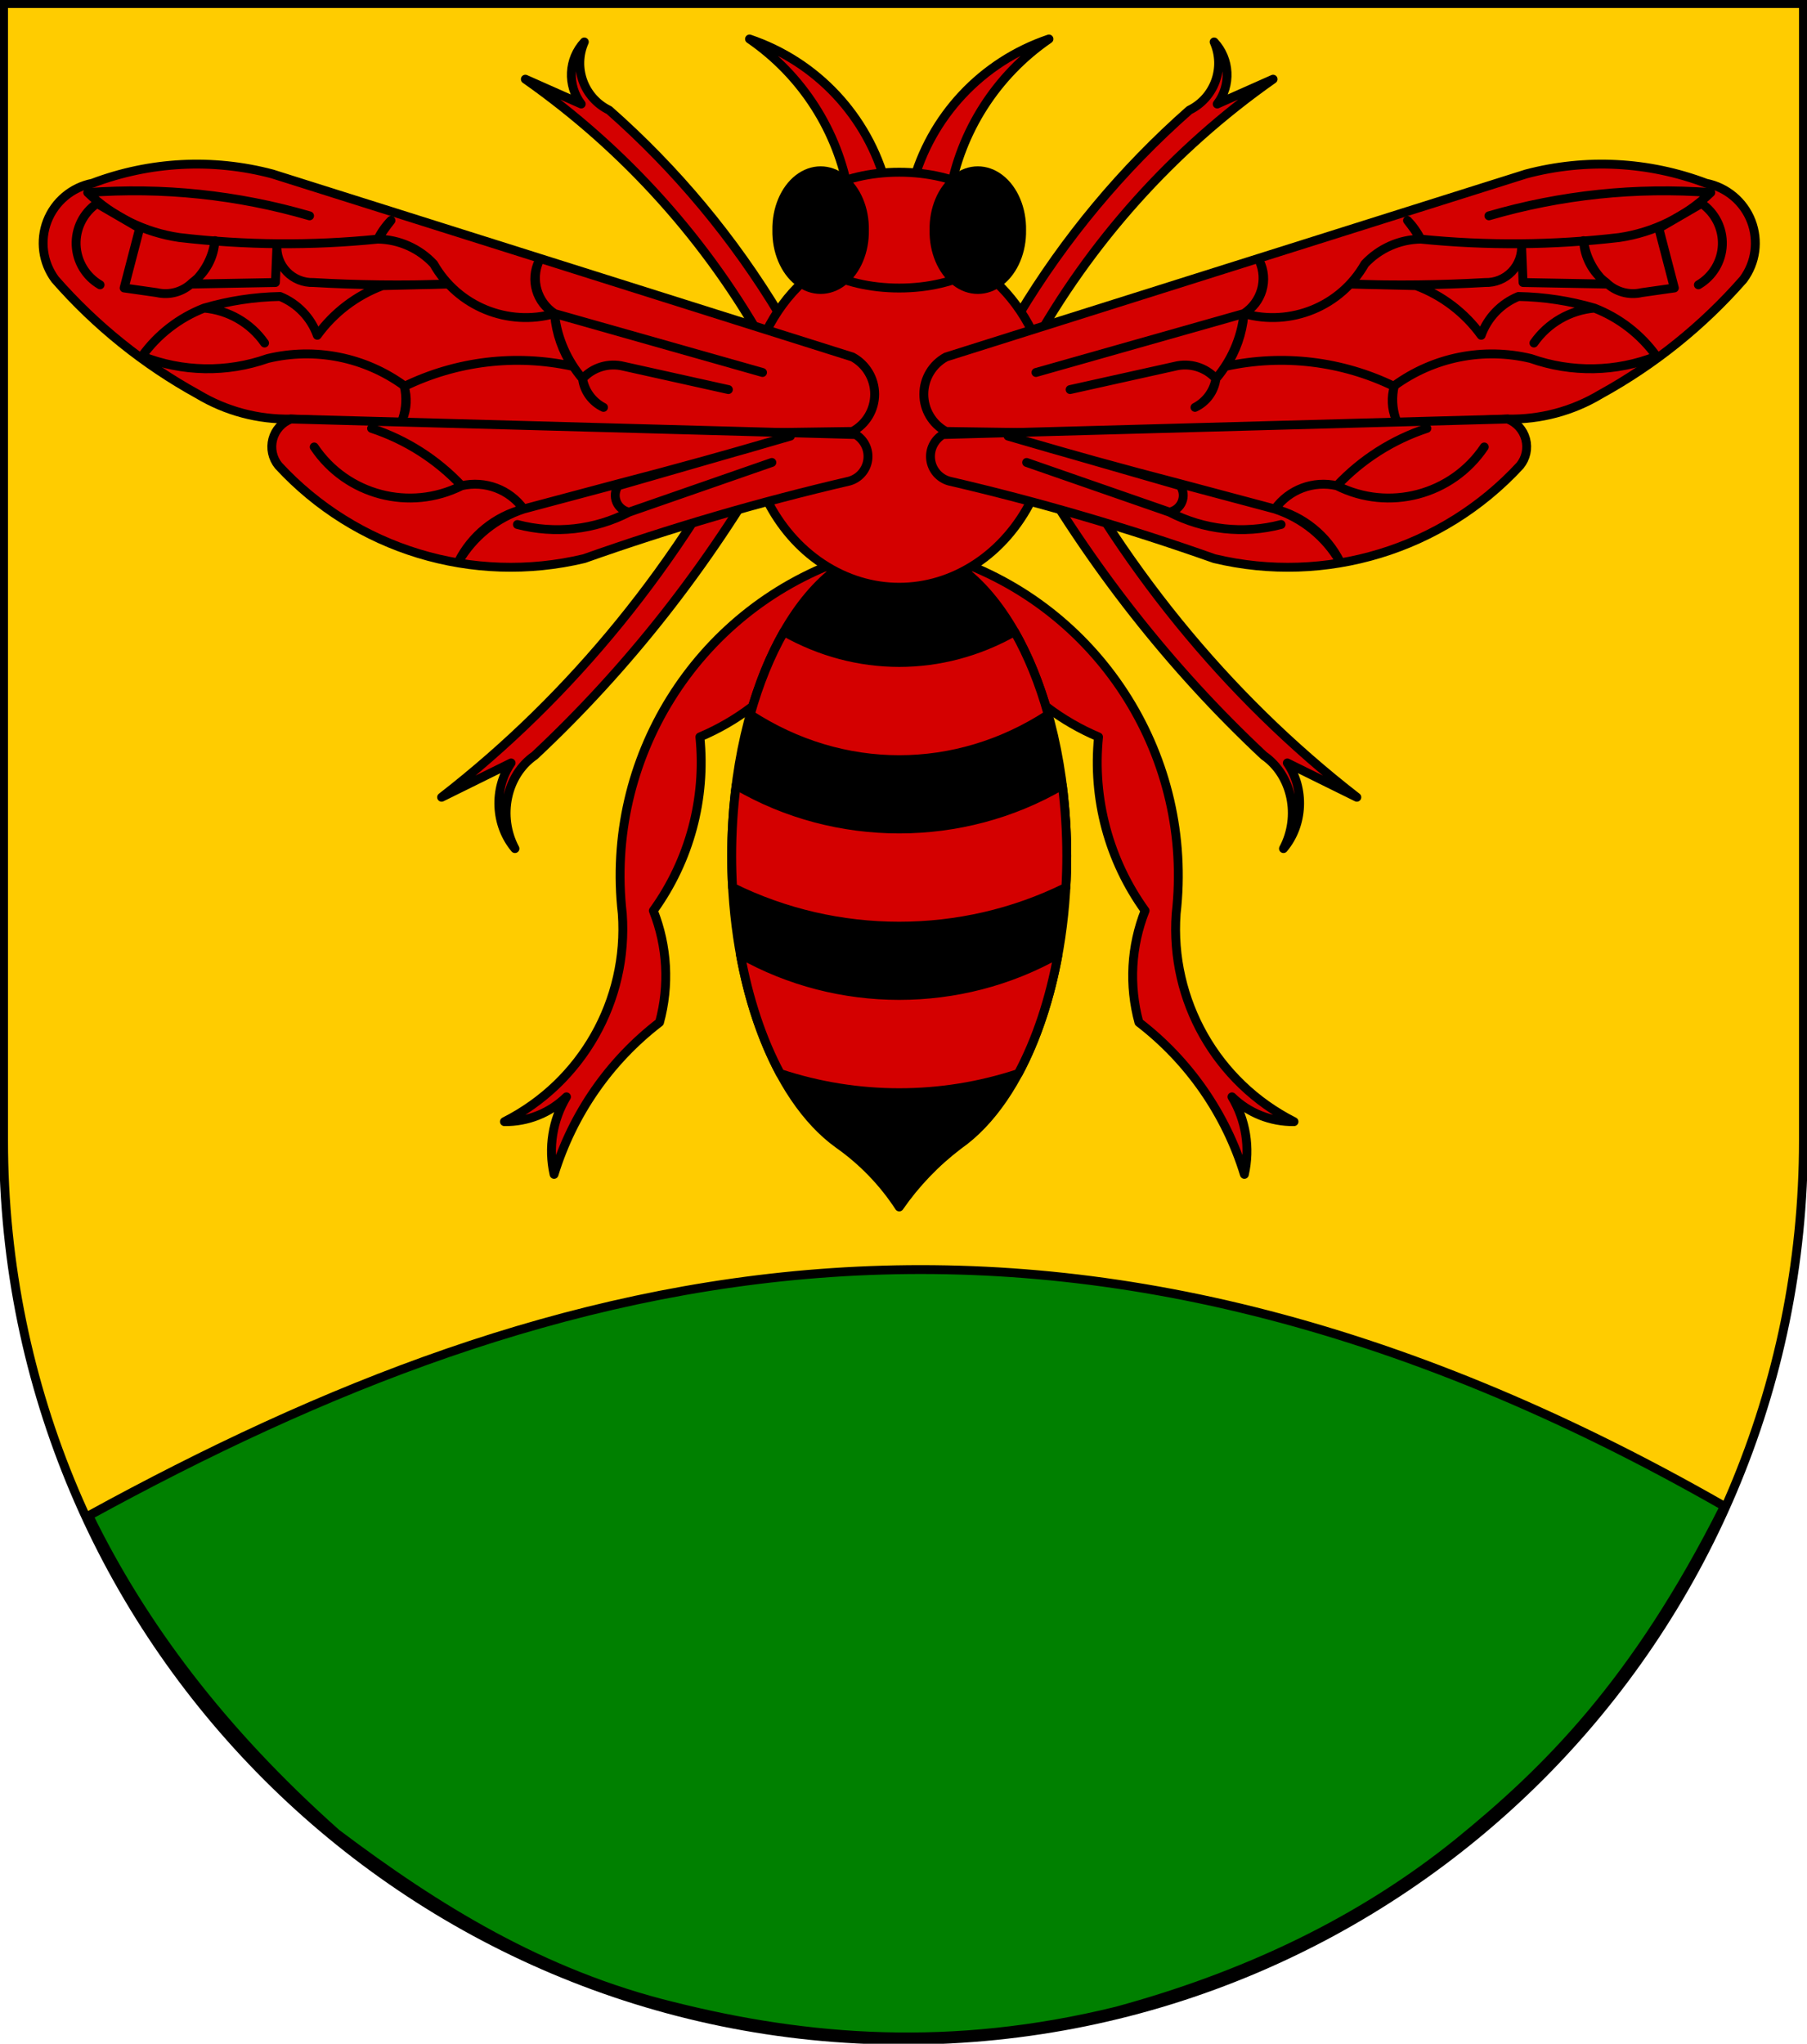
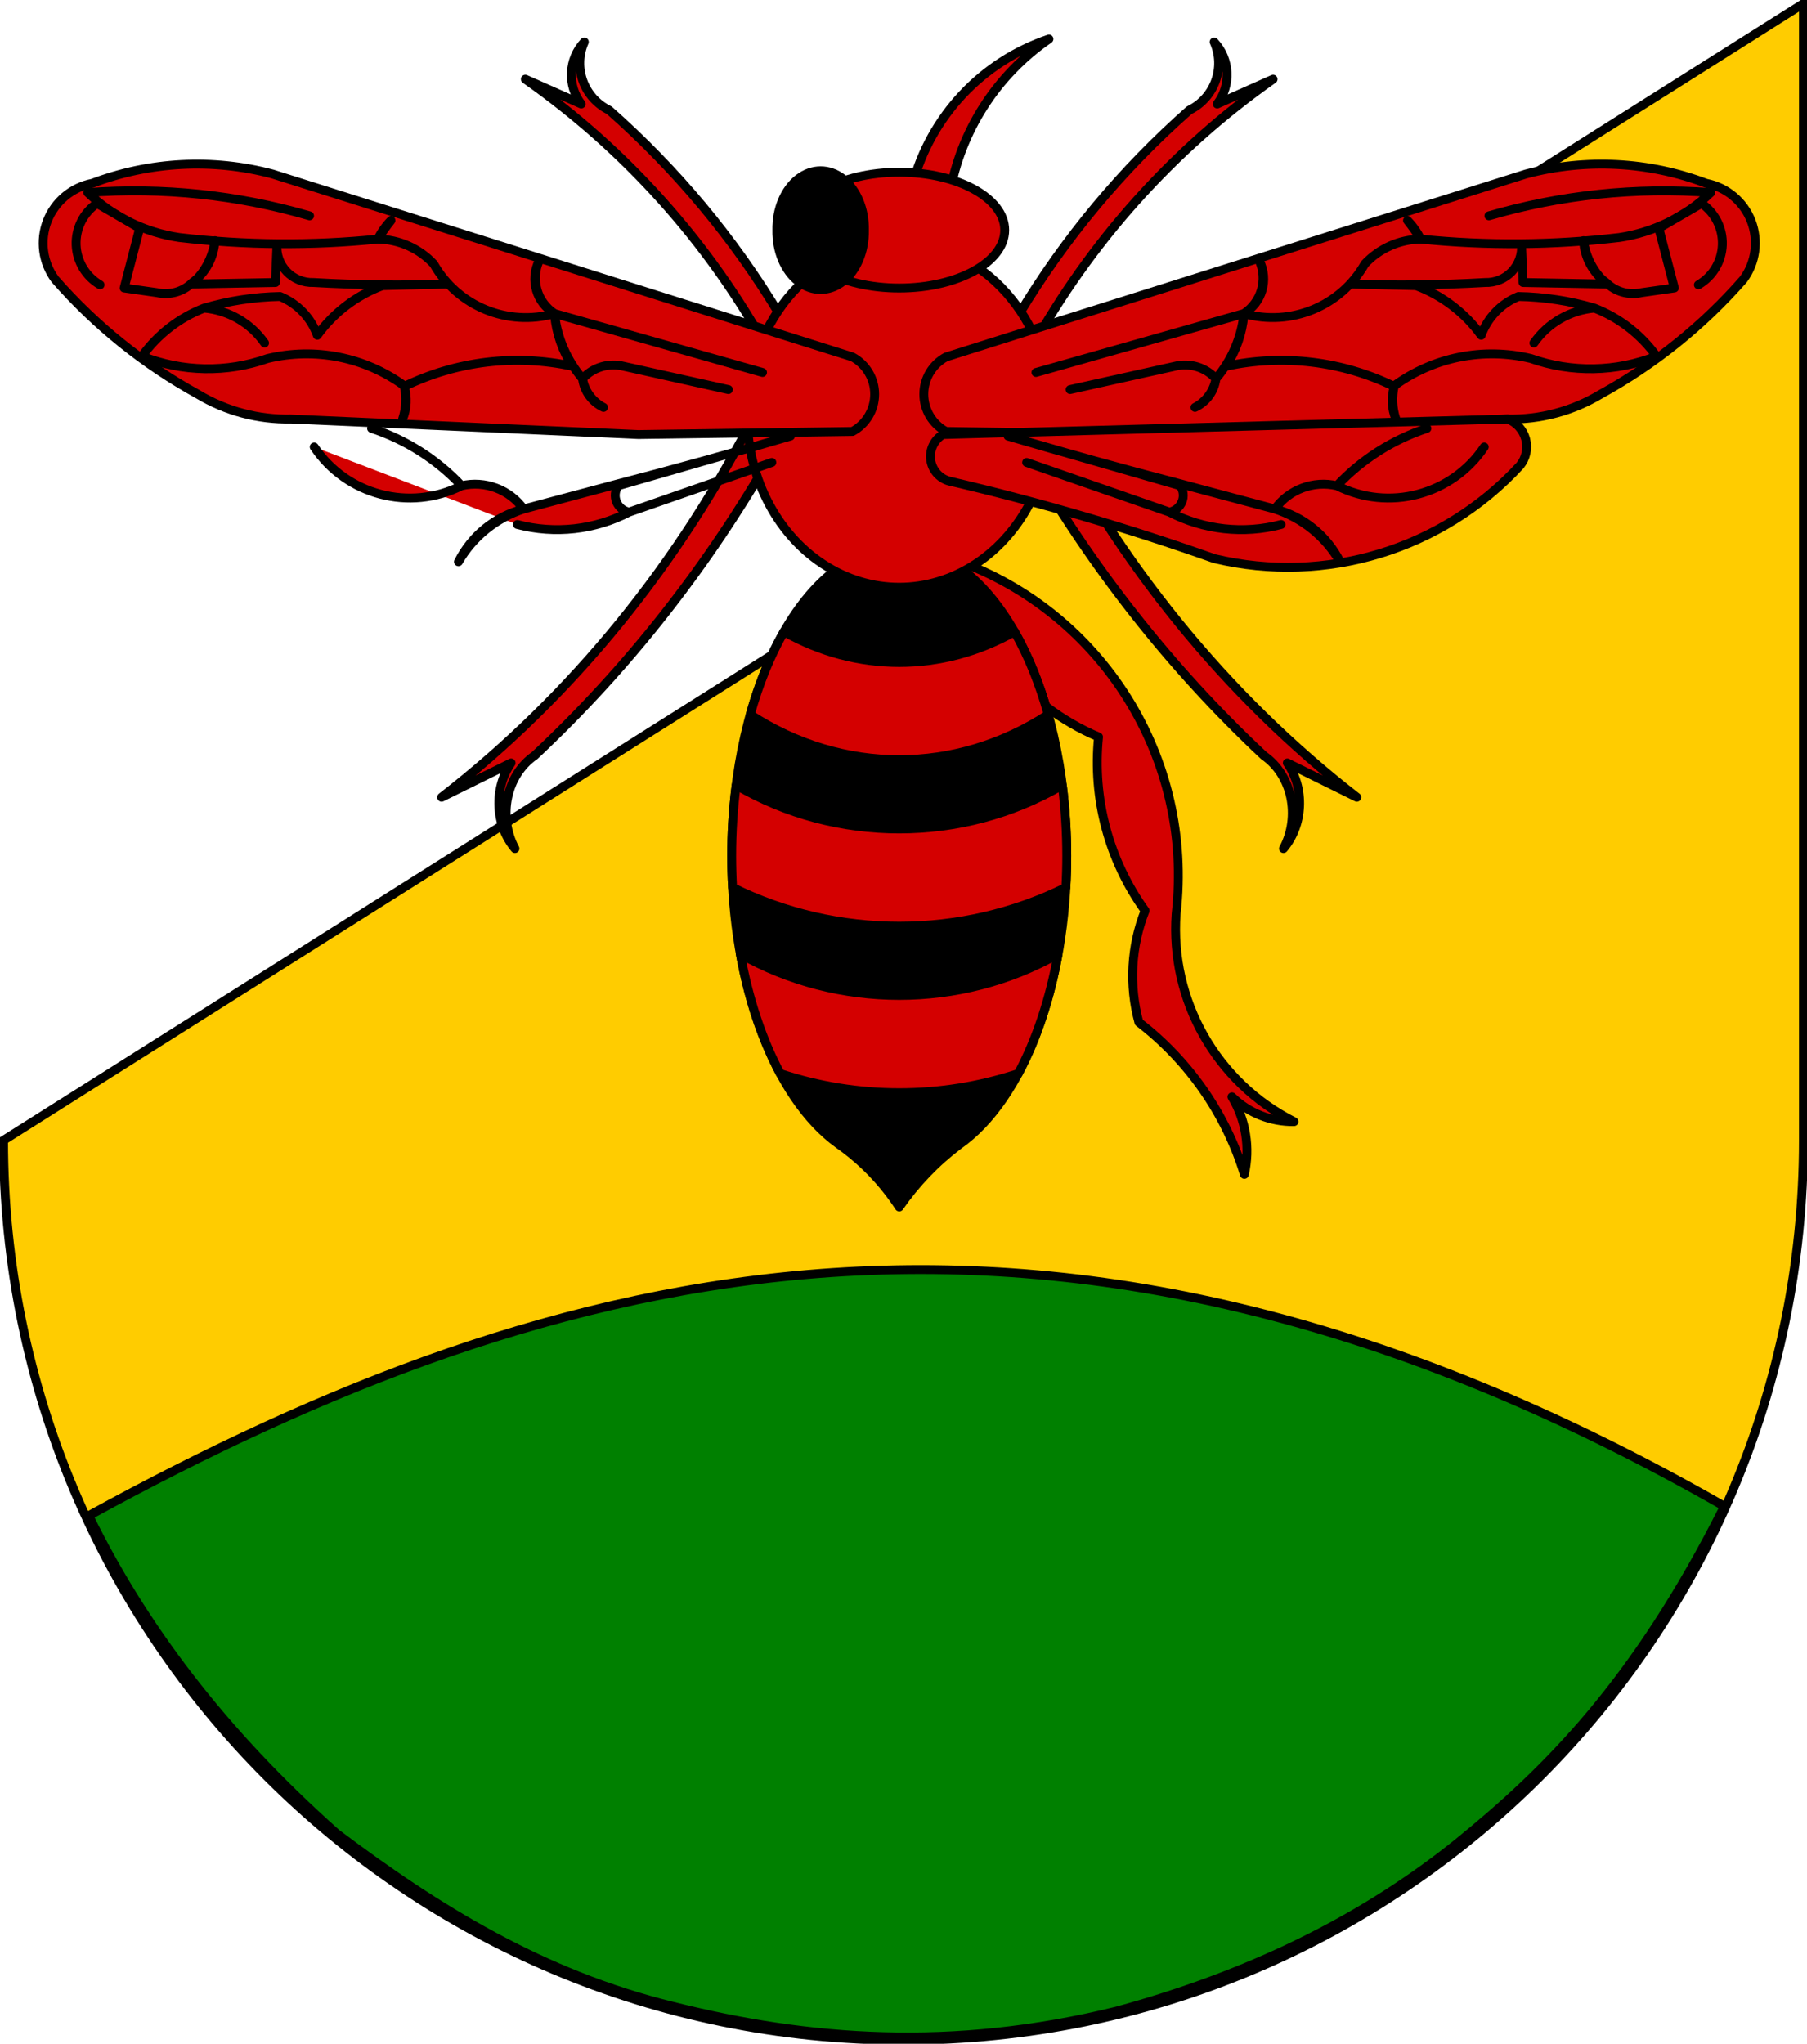
<svg xmlns="http://www.w3.org/2000/svg" xmlns:ns1="http://www.inkscape.org/namespaces/inkscape" xmlns:ns2="http://sodipodi.sourceforge.net/DTD/sodipodi-0.dtd" xmlns:ns3="http://schemas.microsoft.com/visio/2003/SVGExtensions/" width="763" height="863" id="svg2" version="1.1" ns1:version="0.46" ns2:docname="Wappen_Herrschaftlich_Wiesengrund.svg" ns2:version="0.32" ns1:output_extension="org.inkscape.output.svg.inkscape">
  <defs id="defs4">
    <ns1:perspective ns2:type="inkscape:persp3d" ns1:vp_x="0 : 526.18109 : 1" ns1:vp_y="0 : 1000 : 0" ns1:vp_z="744.09448 : 526.18109 : 1" ns1:persp3d-origin="372.04724 : 350.78739 : 1" id="perspective10" />
    <ns1:perspective id="perspective2828" ns1:persp3d-origin="0.5 : 0.33333333 : 1" ns1:vp_z="1 : 0.5 : 1" ns1:vp_y="0 : 1000 : 0" ns1:vp_x="0 : 0.5 : 1" ns2:type="inkscape:persp3d" />
    <ns1:perspective id="perspective2828-7" ns1:persp3d-origin="0.5 : 0.33333333 : 1" ns1:vp_z="1 : 0.5 : 1" ns1:vp_y="0 : 1000 : 0" ns1:vp_x="0 : 0.5 : 1" ns2:type="inkscape:persp3d" />
    <ns1:perspective id="perspective3640" ns1:persp3d-origin="0.5 : 0.33333333 : 1" ns1:vp_z="1 : 0.5 : 1" ns1:vp_y="0 : 1000 : 0" ns1:vp_x="0 : 0.5 : 1" ns2:type="inkscape:persp3d" />
    <ns1:perspective id="perspective3670" ns1:persp3d-origin="0.5 : 0.33333333 : 1" ns1:vp_z="1 : 0.5 : 1" ns1:vp_y="0 : 1000 : 0" ns1:vp_x="0 : 0.5 : 1" ns2:type="inkscape:persp3d" />
    <ns1:perspective id="perspective3693" ns1:persp3d-origin="0.5 : 0.33333333 : 1" ns1:vp_z="1 : 0.5 : 1" ns1:vp_y="0 : 1000 : 0" ns1:vp_x="0 : 0.5 : 1" ns2:type="inkscape:persp3d" />
    <ns1:perspective id="perspective3720" ns1:persp3d-origin="0.5 : 0.33333333 : 1" ns1:vp_z="1 : 0.5 : 1" ns1:vp_y="0 : 1000 : 0" ns1:vp_x="0 : 0.5 : 1" ns2:type="inkscape:persp3d" />
    <ns1:perspective id="perspective3747" ns1:persp3d-origin="0.5 : 0.33333333 : 1" ns1:vp_z="1 : 0.5 : 1" ns1:vp_y="0 : 1000 : 0" ns1:vp_x="0 : 0.5 : 1" ns2:type="inkscape:persp3d" />
    <ns1:perspective id="perspective3763" ns1:persp3d-origin="0.5 : 0.33333333 : 1" ns1:vp_z="1 : 0.5 : 1" ns1:vp_y="0 : 1000 : 0" ns1:vp_x="0 : 0.5 : 1" ns2:type="inkscape:persp3d" />
    <ns1:perspective id="perspective3792" ns1:persp3d-origin="0.5 : 0.33333333 : 1" ns1:vp_z="1 : 0.5 : 1" ns1:vp_y="0 : 1000 : 0" ns1:vp_x="0 : 0.5 : 1" ns2:type="inkscape:persp3d" />
    <ns1:perspective id="perspective3814" ns1:persp3d-origin="0.5 : 0.33333333 : 1" ns1:vp_z="1 : 0.5 : 1" ns1:vp_y="0 : 1000 : 0" ns1:vp_x="0 : 0.5 : 1" ns2:type="inkscape:persp3d" />
    <ns1:perspective id="perspective3841" ns1:persp3d-origin="0.5 : 0.33333333 : 1" ns1:vp_z="1 : 0.5 : 1" ns1:vp_y="0 : 1000 : 0" ns1:vp_x="0 : 0.5 : 1" ns2:type="inkscape:persp3d" />
    <ns1:perspective id="perspective3841-5" ns1:persp3d-origin="0.5 : 0.33333333 : 1" ns1:vp_z="1 : 0.5 : 1" ns1:vp_y="0 : 1000 : 0" ns1:vp_x="0 : 0.5 : 1" ns2:type="inkscape:persp3d" />
    <ns1:perspective id="perspective3872" ns1:persp3d-origin="0.5 : 0.33333333 : 1" ns1:vp_z="1 : 0.5 : 1" ns1:vp_y="0 : 1000 : 0" ns1:vp_x="0 : 0.5 : 1" ns2:type="inkscape:persp3d" />
    <ns1:perspective id="perspective3898" ns1:persp3d-origin="0.5 : 0.33333333 : 1" ns1:vp_z="1 : 0.5 : 1" ns1:vp_y="0 : 1000 : 0" ns1:vp_x="0 : 0.5 : 1" ns2:type="inkscape:persp3d" />
    <ns1:perspective id="perspective3920" ns1:persp3d-origin="0.5 : 0.33333333 : 1" ns1:vp_z="1 : 0.5 : 1" ns1:vp_y="0 : 1000 : 0" ns1:vp_x="0 : 0.5 : 1" ns2:type="inkscape:persp3d" />
    <ns1:perspective id="perspective2860" ns1:persp3d-origin="0.5 : 0.33333333 : 1" ns1:vp_z="1 : 0.5 : 1" ns1:vp_y="0 : 1000 : 0" ns1:vp_x="0 : 0.5 : 1" ns2:type="inkscape:persp3d" />
    <ns1:perspective id="perspective3672" ns1:persp3d-origin="0.5 : 0.33333333 : 1" ns1:vp_z="1 : 0.5 : 1" ns1:vp_y="0 : 1000 : 0" ns1:vp_x="0 : 0.5 : 1" ns2:type="inkscape:persp3d" />
    <ns1:perspective id="perspective3695" ns1:persp3d-origin="0.5 : 0.33333333 : 1" ns1:vp_z="1 : 0.5 : 1" ns1:vp_y="0 : 1000 : 0" ns1:vp_x="0 : 0.5 : 1" ns2:type="inkscape:persp3d" />
    <ns1:perspective id="perspective3261" ns1:persp3d-origin="0.5 : 0.33333333 : 1" ns1:vp_z="1 : 0.5 : 1" ns1:vp_y="0 : 1000 : 0" ns1:vp_x="0 : 0.5 : 1" ns2:type="inkscape:persp3d" />
    <ns1:perspective id="perspective2828-1" ns1:persp3d-origin="0.5 : 0.33333333 : 1" ns1:vp_z="1 : 0.5 : 1" ns1:vp_y="0 : 1000 : 0" ns1:vp_x="0 : 0.5 : 1" ns2:type="inkscape:persp3d" />
    <ns1:perspective id="perspective3652" ns1:persp3d-origin="0.5 : 0.33333333 : 1" ns1:vp_z="1 : 0.5 : 1" ns1:vp_y="0 : 1000 : 0" ns1:vp_x="0 : 0.5 : 1" ns2:type="inkscape:persp3d" />
    <ns1:perspective id="perspective3652-2" ns1:persp3d-origin="0.5 : 0.33333333 : 1" ns1:vp_z="1 : 0.5 : 1" ns1:vp_y="0 : 1000 : 0" ns1:vp_x="0 : 0.5 : 1" ns2:type="inkscape:persp3d" />
    <ns1:perspective id="perspective3652-5" ns1:persp3d-origin="0.5 : 0.33333333 : 1" ns1:vp_z="1 : 0.5 : 1" ns1:vp_y="0 : 1000 : 0" ns1:vp_x="0 : 0.5 : 1" ns2:type="inkscape:persp3d" />
    <ns1:perspective id="perspective3727" ns1:persp3d-origin="0.5 : 0.33333333 : 1" ns1:vp_z="1 : 0.5 : 1" ns1:vp_y="0 : 1000 : 0" ns1:vp_x="0 : 0.5 : 1" ns2:type="inkscape:persp3d" />
    <ns1:perspective id="perspective3843" ns1:persp3d-origin="0.5 : 0.33333333 : 1" ns1:vp_z="1 : 0.5 : 1" ns1:vp_y="0 : 1000 : 0" ns1:vp_x="0 : 0.5 : 1" ns2:type="inkscape:persp3d" />
    <ns1:perspective id="perspective3970" ns1:persp3d-origin="0.5 : 0.33333333 : 1" ns1:vp_z="1 : 0.5 : 1" ns1:vp_y="0 : 1000 : 0" ns1:vp_x="0 : 0.5 : 1" ns2:type="inkscape:persp3d" />
    <ns1:perspective id="perspective4007" ns1:persp3d-origin="0.5 : 0.33333333 : 1" ns1:vp_z="1 : 0.5 : 1" ns1:vp_y="0 : 1000 : 0" ns1:vp_x="0 : 0.5 : 1" ns2:type="inkscape:persp3d" />
    <ns1:perspective id="perspective4062" ns1:persp3d-origin="0.5 : 0.33333333 : 1" ns1:vp_z="1 : 0.5 : 1" ns1:vp_y="0 : 1000 : 0" ns1:vp_x="0 : 0.5 : 1" ns2:type="inkscape:persp3d" />
    <ns1:perspective id="perspective4153" ns1:persp3d-origin="0.5 : 0.33333333 : 1" ns1:vp_z="1 : 0.5 : 1" ns1:vp_y="0 : 1000 : 0" ns1:vp_x="0 : 0.5 : 1" ns2:type="inkscape:persp3d" />
    <ns1:perspective id="perspective4316" ns1:persp3d-origin="0.5 : 0.33333333 : 1" ns1:vp_z="1 : 0.5 : 1" ns1:vp_y="0 : 1000 : 0" ns1:vp_x="0 : 0.5 : 1" ns2:type="inkscape:persp3d" />
    <ns1:perspective id="perspective4316-9" ns1:persp3d-origin="0.5 : 0.33333333 : 1" ns1:vp_z="1 : 0.5 : 1" ns1:vp_y="0 : 1000 : 0" ns1:vp_x="0 : 0.5 : 1" ns2:type="inkscape:persp3d" />
    <ns1:perspective id="perspective2898" ns1:persp3d-origin="0.5 : 0.33333333 : 1" ns1:vp_z="1 : 0.5 : 1" ns1:vp_y="0 : 1000 : 0" ns1:vp_x="0 : 0.5 : 1" ns2:type="inkscape:persp3d" />
    <ns1:perspective id="perspective3337" ns1:persp3d-origin="0.5 : 0.33333333 : 1" ns1:vp_z="1 : 0.5 : 1" ns1:vp_y="0 : 1000 : 0" ns1:vp_x="0 : 0.5 : 1" ns2:type="inkscape:persp3d" />
    <ns1:perspective id="perspective3373" ns1:persp3d-origin="0.5 : 0.33333333 : 1" ns1:vp_z="1 : 0.5 : 1" ns1:vp_y="0 : 1000 : 0" ns1:vp_x="0 : 0.5 : 1" ns2:type="inkscape:persp3d" />
    <ns1:perspective id="perspective3837" ns1:persp3d-origin="0.5 : 0.33333333 : 1" ns1:vp_z="1 : 0.5 : 1" ns1:vp_y="0 : 1000 : 0" ns1:vp_x="0 : 0.5 : 1" ns2:type="inkscape:persp3d" />
    <ns1:perspective id="perspective4481" ns1:persp3d-origin="0.5 : 0.33333333 : 1" ns1:vp_z="1 : 0.5 : 1" ns1:vp_y="0 : 1000 : 0" ns1:vp_x="0 : 0.5 : 1" ns2:type="inkscape:persp3d" />
    <ns1:perspective id="perspective4620" ns1:persp3d-origin="0.5 : 0.33333333 : 1" ns1:vp_z="1 : 0.5 : 1" ns1:vp_y="0 : 1000 : 0" ns1:vp_x="0 : 0.5 : 1" ns2:type="inkscape:persp3d" />
    <ns1:perspective id="perspective4805" ns1:persp3d-origin="0.5 : 0.33333333 : 1" ns1:vp_z="1 : 0.5 : 1" ns1:vp_y="0 : 1000 : 0" ns1:vp_x="0 : 0.5 : 1" ns2:type="inkscape:persp3d" />
    <ns1:perspective id="perspective3001" ns1:persp3d-origin="0.5 : 0.33333333 : 1" ns1:vp_z="1 : 0.5 : 1" ns1:vp_y="0 : 1000 : 0" ns1:vp_x="0 : 0.5 : 1" ns2:type="inkscape:persp3d" />
    <ns1:perspective id="perspective3028" ns1:persp3d-origin="0.5 : 0.33333333 : 1" ns1:vp_z="1 : 0.5 : 1" ns1:vp_y="0 : 1000 : 0" ns1:vp_x="0 : 0.5 : 1" ns2:type="inkscape:persp3d" />
    <title id="title5743">Page-1</title>
    <ns3:pageProperties ns3:shadowOffsetY="-9" ns3:shadowOffsetX="9" ns3:drawingUnits="19" ns3:pageScale="1" ns3:drawingScale="1" />
    <title id="title5747">Bee</title>
    <title id="title5883">Sheet.27</title>
    <title id="title5841">Sheet.19</title>
    <title id="title5835">Ellipse.3</title>
    <ns3:userDefs>
      <ns3:ud ns3:val="VT0(14):26" ns3:nameU="visVersion" />
    </ns3:userDefs>
    <title id="title5803">Sheet.12</title>
    <title id="title5751">Sheet.2</title>
  </defs>
  <ns2:namedview id="base" pagecolor="#ffffff" bordercolor="#666666" borderopacity="1.0" ns1:pageopacity="0.0" ns1:pageshadow="2" ns1:zoom="0.35834109" ns1:cx="403.83517" ns1:cy="172.73623" ns1:document-units="px" ns1:current-layer="layer1" showgrid="false" ns1:window-width="1186" ns1:window-height="778" ns1:window-x="86" ns1:window-y="0" ns1:window-maximized="1" showguides="true" ns1:guide-bbox="true">
    <ns1:grid type="xygrid" id="grid2816" empspacing="5" visible="true" enabled="true" snapvisiblegridlinesonly="true" />
  </ns2:namedview>
  <g ns1:label="Ebene 1" ns1:groupmode="layer" id="layer1" transform="translate(-1.644,-192.036)">
-     <path style="fill:#ffcc00;fill-opacity:1;stroke:#000000;stroke-width:3.75;stroke-miterlimit:4;stroke-opacity:1;stroke-dasharray:none" d="m 763.144,193.536 0,480 c 0,209.868 -170.132,380 -380,380 -209.868,0 -380,-170.132 -380,-380 l 0,-480 760,0 z" id="path2850" />
+     <path style="fill:#ffcc00;fill-opacity:1;stroke:#000000;stroke-width:3.75;stroke-miterlimit:4;stroke-opacity:1;stroke-dasharray:none" d="m 763.144,193.536 0,480 c 0,209.868 -170.132,380 -380,380 -209.868,0 -380,-170.132 -380,-380 z" id="path2850" />
    <g id="g2944" transform="matrix(-1.328,-0.094,-0.094,1.328,-105.807,-54.238)" style="stroke:#000000;stroke-width:2.254;stroke-miterlimit:4;stroke-opacity:1;stroke-dasharray:none">
      <g id="g4605-8" transform="matrix(0.174,0.734,-0.663,0.157,-326.479,742.981)" style="stroke:#000000;stroke-width:3.143;stroke-miterlimit:4;stroke-opacity:1;stroke-dasharray:none" />
      <g id="g4265-9" transform="matrix(0.555,0.512,-0.462,0.501,-137.577,572.441)" style="stroke:#000000;stroke-width:3.143;stroke-miterlimit:4;stroke-opacity:1;stroke-dasharray:none" />
      <g transform="matrix(0.555,0.512,-0.462,0.501,-244.123,573.308)" id="g3307" style="stroke:#000000;stroke-width:3.143;stroke-miterlimit:4;stroke-opacity:1;stroke-dasharray:none">
        <g id="g3294" transform="matrix(-0.184,0.983,-0.983,-0.184,10.004,25.433)" style="stroke:#000000;stroke-width:3.143;stroke-miterlimit:4;stroke-opacity:1;stroke-dasharray:none">
          <g transform="matrix(0.905,0,0,0.905,-387.1,-232.912)" style="stroke:#000000;stroke-width:3.474;stroke-miterlimit:4;stroke-opacity:1;stroke-dasharray:none" id="g3682" />
        </g>
      </g>
      <g transform="matrix(0.555,0.512,-0.462,0.501,-120.275,598.623)" id="g4265" style="stroke:#000000;stroke-width:3.143;stroke-miterlimit:4;stroke-opacity:1;stroke-dasharray:none" />
      <g transform="matrix(0.226,0.72,-0.65,0.204,-299.527,756.769)" id="g4605" style="stroke:#000000;stroke-width:3.143;stroke-miterlimit:4;stroke-opacity:1;stroke-dasharray:none" />
      <g transform="matrix(0.751,0.06,-0.035,0.682,-288.206,260.997)" id="g2958" style="stroke:#000000;stroke-width:3.143;stroke-miterlimit:4;stroke-opacity:1;stroke-dasharray:none" />
    </g>
    <g id="g6842" transform="translate(0,-158)">
      <g style="fill:#d40000;fill-opacity:1;stroke-width:1.61;stroke-miterlimit:4;stroke-dasharray:none" id="g5753" transform="matrix(2.329,0,0,2.329,214.63,338.793)" ns3:mID="3" ns3:groupContext="group">
        <title id="title5755">Sheet.3</title>
        <g style="fill:#d40000;fill-opacity:1;stroke-width:1.61;stroke-miterlimit:4;stroke-dasharray:none" id="g5757" ns3:mID="4" ns3:groupContext="shape" transform="translate(81.844,0)">
          <title id="title5759">Sheet.4</title>
          <path d="M 0,106.38 C 26.606,115.863 43.159,142.439 39.94,170.5 C 38.826,186.22 47.248,201.075 61.31,208.19 C 57.111,208.244 53.063,206.625 50.06,203.69 C 52.587,207.914 53.393,212.948 52.31,217.75 C 48.952,206.802 42.269,197.17 33.19,190.19 C 31.363,183.497 31.756,176.391 34.31,169.94 C 27.742,160.824 24.739,149.619 25.87,138.44 C 12.425,132.755 2.716,120.722 0,106.38 z" class="st1" id="path5761" style="fill:#d40000;fill-opacity:1;stroke:#000000;stroke-width:1.61;stroke-linecap:round;stroke-linejoin:round;stroke-miterlimit:4;stroke-dasharray:none" />
        </g>
        <g style="fill:#d40000;fill-opacity:1;stroke-width:1.61;stroke-miterlimit:4;stroke-dasharray:none" id="g5763" ns3:mID="5" ns3:groupContext="shape" transform="matrix(-1,0,0,1,61.312,0)">
          <title id="title5765">Sheet.5</title>
-           <path d="M 0,106.38 C 26.606,115.863 43.159,142.439 39.94,170.5 C 38.826,186.22 47.248,201.075 61.31,208.19 C 57.111,208.244 53.063,206.625 50.06,203.69 C 52.587,207.914 53.393,212.948 52.31,217.75 C 48.952,206.802 42.269,197.17 33.19,190.19 C 31.363,183.497 31.756,176.391 34.31,169.94 C 27.742,160.824 24.739,149.619 25.87,138.44 C 12.425,132.755 2.716,120.722 0,106.38 z" class="st1" id="path5767" style="fill:#d40000;fill-opacity:1;stroke:#000000;stroke-width:1.61;stroke-linecap:round;stroke-linejoin:round;stroke-miterlimit:4;stroke-dasharray:none" />
        </g>
      </g>
      <g style="fill:#d40000;fill-opacity:1;stroke-width:1.61;stroke-miterlimit:4;stroke-dasharray:none" id="g5769" transform="matrix(2.329,0,0,2.329,223.474,-5.028)" ns3:mID="6" ns3:groupContext="group">
        <title id="title5771">Sheet.6</title>
        <g style="fill:#d40000;fill-opacity:1;stroke-width:1.61;stroke-miterlimit:4;stroke-dasharray:none" id="g5773" ns3:mID="7" ns3:groupContext="shape" transform="translate(83.894,0)">
          <title id="title5775">Sheet.7</title>
          <path d="M 5.54,209.56 C 13.91,195.639 24.297,183.174 36.48,172.43 C 41.063,170.188 43.051,164.723 40.98,160.06 C 43.885,163.172 44.122,167.925 41.54,171.31 L 51.67,166.81 C 33.518,179.577 18.512,196.31 7.79,215.74 C 6.643,217.619 4.24,218.296 2.281,217.292 C 0.322,216.287 -0.532,213.942 0.323,211.914 C 1.178,209.885 3.453,208.858 5.54,209.56 L 5.54,209.56 z" class="st1" id="path5777" style="fill:#d40000;fill-opacity:1;stroke:#000000;stroke-width:1.61;stroke-linecap:round;stroke-linejoin:round;stroke-miterlimit:4;stroke-dasharray:none" />
        </g>
        <g style="fill:#d40000;fill-opacity:1;stroke-width:1.61;stroke-miterlimit:4;stroke-dasharray:none" id="g5779" ns3:mID="8" ns3:groupContext="shape" transform="matrix(-1,0,0,1,51.669,0)">
          <title id="title5781">Sheet.8</title>
          <path d="M 5.54,209.56 C 13.91,195.639 24.297,183.174 36.48,172.43 C 41.063,170.188 43.051,164.723 40.98,160.06 C 43.885,163.172 44.122,167.925 41.54,171.31 L 51.67,166.81 C 33.518,179.577 18.512,196.31 7.79,215.74 C 6.643,217.619 4.24,218.296 2.281,217.292 C 0.322,216.287 -0.532,213.942 0.323,211.914 C 1.178,209.885 3.453,208.858 5.54,209.56 L 5.54,209.56 z" class="st1" id="path5783" style="fill:#d40000;fill-opacity:1;stroke:#000000;stroke-width:1.61;stroke-linecap:round;stroke-linejoin:round;stroke-miterlimit:4;stroke-dasharray:none" />
        </g>
      </g>
      <g style="fill:#d40000;fill-opacity:1;stroke-width:1.61;stroke-miterlimit:4;stroke-dasharray:none" id="g5785" transform="matrix(2.329,0,0,2.329,188.1,201.228)" ns3:mID="9" ns3:groupContext="group">
        <title id="title5787">Sheet.9</title>
        <g style="fill:#d40000;fill-opacity:1;stroke-width:1.61;stroke-miterlimit:4;stroke-dasharray:none" id="g5789" ns3:mID="10" ns3:groupContext="shape" transform="matrix(1,0,0,-1,91.334,346.881)">
          <title id="title5791">Sheet.10</title>
          <path d="M 14.42,201.13 C 26.262,180.366 40.802,161.858 57.73,146 C 62.851,142.456 64.429,135.001 61.3,129.13 C 64.919,133.424 65.215,139.987 62,144.66 L 74.6,138.44 C 50.896,156.829 31.276,180.959 17.23,209 C 16.91,213.431 13.877,217.017 9.909,217.654 C 5.942,218.29 2.088,215.808 0.609,211.665 C -0.87,207.522 0.416,202.811 3.712,200.297 C 7.009,197.782 11.446,198.127 14.42,201.13 L 14.42,201.13 z" class="st1" id="path5793" style="fill:#d40000;fill-opacity:1;stroke:#000000;stroke-width:1.61;stroke-linecap:round;stroke-linejoin:round;stroke-miterlimit:4;stroke-dasharray:none" />
        </g>
        <g style="fill:#d40000;fill-opacity:1;stroke-width:1.61;stroke-miterlimit:4;stroke-dasharray:none" id="g5795" ns3:mID="11" ns3:groupContext="shape" transform="matrix(-1,0,0,-1,74.604,346.881)">
          <title id="title5797">Sheet.11</title>
          <path d="M 14.42,201.13 C 26.262,180.366 40.802,161.858 57.73,146 C 62.851,142.456 64.429,135.001 61.3,129.13 C 64.919,133.424 65.215,139.987 62,144.66 L 74.6,138.44 C 50.896,156.829 31.276,180.959 17.23,209 C 16.91,213.431 13.877,217.017 9.909,217.654 C 5.942,218.29 2.088,215.808 0.609,211.665 C -0.87,207.522 0.416,202.811 3.712,200.297 C 7.009,197.782 11.446,198.127 14.42,201.13 L 14.42,201.13 z" class="st1" id="path5799" style="fill:#d40000;fill-opacity:1;stroke:#000000;stroke-width:1.61;stroke-linecap:round;stroke-linejoin:round;stroke-miterlimit:4;stroke-dasharray:none" />
        </g>
      </g>
      <g style="stroke-width:1.61;stroke-miterlimit:4;stroke-dasharray:none" transform="matrix(2.329,0,0,2.329,310.597,352.549)" id="g5805" ns3:mID="13" ns3:groupContext="shape">
        <title id="title5807">Ellipse.7</title>
        <ns3:userDefs>
          <ns3:ud ns3:nameU="visVersion" ns3:val="VT0(14):26" />
        </ns3:userDefs>
        <path d="M 0,154.12 C -2.0543567e-15,123.171 13.599,98.082 30.375,98.082 C 47.151,98.082 60.75,123.171 60.75,154.12 C 60.75,177.386 52.958,198.232 41.17,206.5 C 36.988,209.667 33.344,213.467 30.38,217.75 C 27.478,213.295 23.734,209.418 19.36,206.34 C 7.688,197.961 0.001,177.225 0,154.12 L 0,154.12 z" class="st2" id="path5809" style="fill:#000000;stroke:#000000;stroke-width:1.61;stroke-linecap:round;stroke-linejoin:round;stroke-miterlimit:4;stroke-dasharray:none" />
      </g>
      <g style="fill:#d40000;fill-opacity:1;stroke-width:1.61;stroke-miterlimit:4;stroke-dasharray:none" id="g5811" transform="matrix(2.329,0,0,2.329,310.597,304.292)" ns3:mID="14" ns3:groupContext="group">
        <title id="title5813">Sheet.14</title>
        <g style="fill:#d40000;fill-opacity:1;stroke-width:1.61;stroke-miterlimit:4;stroke-dasharray:none" id="g5815" ns3:mID="15" ns3:groupContext="shape" transform="translate(1.569,0)">
          <title id="title5817">Sheet.15</title>
          <path d="M 57.61,192.61 C 39.874,202.627 17.736,202.627 0,192.61 C 1.477,200.761 3.951,208.175 7.23,214.28 C 21.197,218.914 36.423,218.914 50.39,214.28 C 53.665,208.173 56.136,200.759 57.61,192.61 z" class="st1" id="path5819" style="fill:#d40000;fill-opacity:1;stroke:#000000;stroke-width:1.61;stroke-linecap:round;stroke-linejoin:round;stroke-miterlimit:4;stroke-dasharray:none" />
        </g>
        <g style="fill:#d40000;fill-opacity:1;stroke-width:1.61;stroke-miterlimit:4;stroke-dasharray:none" id="g5821" ns3:mID="16" ns3:groupContext="shape" transform="translate(0,-30.188)">
          <title id="title5823">Sheet.16</title>
          <path d="M 0.81,192.18 C 0.272,196.391 0,200.703 -1.501987e-15,205.03 C 0.001,206.934 0.054,208.836 0.16,210.73 C 19.081,220.092 41.669,220.092 60.59,210.73 C 60.696,208.836 60.749,206.934 60.75,205.03 C 60.75,200.703 60.478,196.391 59.94,192.18 C 41.831,202.779 18.919,202.779 0.81,192.18 L 0.81,192.18 z" class="st1" id="path5825" style="fill:#d40000;fill-opacity:1;stroke:#000000;stroke-width:1.61;stroke-linecap:round;stroke-linejoin:round;stroke-miterlimit:4;stroke-dasharray:none" />
        </g>
        <g style="fill:#d40000;fill-opacity:1;stroke-width:1.61;stroke-miterlimit:4;stroke-dasharray:none" id="g5827" ns3:mID="17" ns3:groupContext="shape" transform="translate(3.363,-60.375)">
          <title id="title5829">Sheet.17</title>
          <path d="M 0,209.58 C 16.723,220.471 37.297,220.471 54.02,209.58 C 52.457,203.968 50.391,198.883 47.91,194.54 C 34.757,201.991 19.273,201.991 6.12,194.54 C 3.635,198.882 1.566,203.966 4.685422e-15,209.58 L 0,209.58 z" class="st1" id="path5831" style="fill:#d40000;fill-opacity:1;stroke:#000000;stroke-width:1.61;stroke-linecap:round;stroke-linejoin:round;stroke-miterlimit:4;stroke-dasharray:none" />
        </g>
      </g>
      <path d="M 317.149,524.321 C 317.622,484.548 346.222,452.587 381.34,452.587 C 416.458,452.587 445.058,484.548 445.531,524.321 C 445.843,550.53 433.677,574.9 413.688,588.108 C 393.699,601.315 368.981,601.315 348.992,588.108 C 329.003,574.9 316.837,550.53 317.149,524.321 z" class="st1" id="path5837" style="fill:#d40000;fill-opacity:1;stroke:#000000;stroke-width:3.75;stroke-linecap:round;stroke-linejoin:round;stroke-miterlimit:4;stroke-dasharray:none" />
      <g style="fill:#d40000;fill-opacity:1;stroke-width:1.61;stroke-miterlimit:4;stroke-dasharray:none" id="g5843" transform="matrix(2.329,0,0,2.329,318.132,-60.146)" ns3:mID="20" ns3:groupContext="group">
        <title id="title5845">Sheet.20</title>
        <g style="fill:#d40000;fill-opacity:1;stroke-width:1.61;stroke-miterlimit:4;stroke-dasharray:none" id="g5847" ns3:mID="21" ns3:groupContext="shape" transform="translate(27.706,0)">
          <title id="title5849">Sheet.21</title>
          <path d="M 1.83,209.62 C 5.124,197.216 14.419,187.291 26.58,183.19 C 17.042,189.761 10.554,199.897 8.58,211.31 C 9.599,213.456 8.777,216.025 6.701,217.18 C 4.625,218.335 2.008,217.68 0.722,215.683 C -0.565,213.686 -0.08,211.033 1.83,209.62 L 1.83,209.62 z" class="st1" id="path5851" style="fill:#d40000;fill-opacity:1;stroke:#000000;stroke-width:1.61;stroke-linecap:round;stroke-linejoin:round;stroke-miterlimit:4;stroke-dasharray:none" />
        </g>
        <g style="fill:#d40000;fill-opacity:1;stroke-width:1.61;stroke-miterlimit:4;stroke-dasharray:none" id="g5853" ns3:mID="22" ns3:groupContext="shape" transform="matrix(-1,0,0,1,26.576,0)">
          <title id="title5855">Sheet.22</title>
-           <path d="M 1.83,209.62 C 5.124,197.216 14.419,187.291 26.58,183.19 C 17.042,189.761 10.554,199.897 8.58,211.31 C 9.599,213.456 8.777,216.025 6.701,217.18 C 4.625,218.335 2.008,217.68 0.722,215.683 C -0.565,213.686 -0.08,211.033 1.83,209.62 L 1.83,209.62 z" class="st1" id="path5857" style="fill:#d40000;fill-opacity:1;stroke:#000000;stroke-width:1.61;stroke-linecap:round;stroke-linejoin:round;stroke-miterlimit:4;stroke-dasharray:none" />
        </g>
      </g>
      <g style="fill:#d40000;fill-opacity:1;stroke-width:1.61;stroke-miterlimit:4;stroke-dasharray:none" id="g5859" ns3:mID="23" ns3:groupContext="shape" transform="matrix(2.329,0,0,2.329,336.801,-35.472)">
        <title id="title5861">Ellipse.67</title>
        <ns3:userDefs>
          <ns3:ud ns3:nameU="visVersion" ns3:val="VT0(14):26" />
        </ns3:userDefs>
        <path d="M 0,207.25 C -5.9841521e-15,201.451 8.563,196.75 19.125,196.75 C 29.687,196.75 38.25,201.451 38.25,207.25 C 38.25,213.049 29.687,217.75 19.125,217.75 C 8.563,217.75 1.2934838e-15,213.049 0,207.25 z" class="st1" id="path5863" style="fill:#d40000;fill-opacity:1;stroke:#000000;stroke-width:1.61;stroke-linecap:round;stroke-linejoin:round;stroke-miterlimit:4;stroke-dasharray:none" />
      </g>
      <g style="fill:#000000;fill-opacity:1;stroke-width:1.61;stroke-miterlimit:4;stroke-dasharray:none" id="g5865" transform="matrix(2.329,0,0,2.329,329.657,-35.472)" ns3:mID="24" ns3:groupContext="group">
        <title id="title5867">Sheet.24</title>
        <g style="fill:#000000;fill-opacity:1;stroke-width:1.61;stroke-miterlimit:4;stroke-dasharray:none" id="g5869" ns3:mID="25" ns3:groupContext="shape" transform="translate(28.5,0)">
          <title id="title5871">Ellipse.3</title>
          <ns3:userDefs>
            <ns3:ud ns3:nameU="visVersion" ns3:val="VT0(14):26" />
          </ns3:userDefs>
-           <path d="M 0,207.25 C -0.072,203.437 1.425,199.872 3.911,197.938 C 6.398,196.003 9.482,196.003 11.969,197.938 C 14.455,199.872 15.952,203.437 15.88,207.25 C 15.952,211.063 14.455,214.628 11.969,216.562 C 9.482,218.497 6.398,218.497 3.911,216.562 C 1.425,214.628 -0.072,211.063 0,207.25 z" class="st1" id="path5873" style="fill:#000000;fill-opacity:1;stroke:#000000;stroke-width:1.61;stroke-linecap:round;stroke-linejoin:round;stroke-miterlimit:4;stroke-dasharray:none" />
        </g>
        <g style="fill:#000000;fill-opacity:1;stroke-width:1.61;stroke-miterlimit:4;stroke-dasharray:none" id="g5875" ns3:mID="26" ns3:groupContext="shape">
          <title id="title5877">Ellipse.4</title>
          <ns3:userDefs>
            <ns3:ud ns3:nameU="visVersion" ns3:val="VT0(14):26" />
          </ns3:userDefs>
          <path d="M 0,207.25 C -0.072,203.437 1.425,199.872 3.911,197.938 C 6.398,196.003 9.482,196.003 11.969,197.938 C 14.455,199.872 15.952,203.437 15.88,207.25 C 15.952,211.063 14.455,214.628 11.969,216.562 C 9.482,218.497 6.398,218.497 3.911,216.562 C 1.425,214.628 -0.072,211.063 0,207.25 z" class="st1" id="path5879" style="fill:#000000;fill-opacity:1;stroke:#000000;stroke-width:1.61;stroke-linecap:round;stroke-linejoin:round;stroke-miterlimit:4;stroke-dasharray:none" />
        </g>
      </g>
      <g style="fill:#d40000;fill-opacity:1;stroke-width:1.61;stroke-miterlimit:4;stroke-dasharray:none" id="g5885" transform="matrix(2.329,0,0,2.329,391.723,82.441)" ns3:mID="28" ns3:groupContext="group">
        <title id="title5887">Sheet.28</title>
        <g style="fill:#d40000;fill-opacity:1;stroke-width:1.61;stroke-miterlimit:4;stroke-dasharray:none" id="g5889" ns3:mID="29" ns3:groupContext="group">
          <title id="title5891">Sheet.29</title>
          <g style="fill:#d40000;fill-opacity:1;stroke-width:1.61;stroke-miterlimit:4;stroke-dasharray:none" id="g5893" ns3:mID="30" ns3:groupContext="shape" transform="translate(0,-24.068)">
            <title id="title5895">Sheet.30</title>
            <path d="M 4.02,217.19 C 1.543,215.848 -0,213.257 -0,210.44 C -0,207.623 1.543,205.032 4.02,203.69 L 109.21,170.5 C 119.993,167.644 131.4,168.235 141.83,172.19 C 145.552,172.923 148.639,175.513 150.009,179.051 C 151.378,182.589 150.839,186.582 148.58,189.63 C 141.233,198.019 132.479,205.062 122.71,210.44 C 117.619,213.499 111.768,215.059 105.83,214.94 L 42.83,217.75 L 4.02,217.19 z" class="st1" id="path5897" style="fill:#d40000;fill-opacity:1;stroke:#000000;stroke-width:1.61;stroke-linecap:round;stroke-linejoin:round;stroke-miterlimit:4;stroke-dasharray:none" />
          </g>
          <g style="fill:#d40000;fill-opacity:1;stroke-width:1.61;stroke-miterlimit:4;stroke-dasharray:none" id="g5899" ns3:mID="31" ns3:groupContext="shape" transform="translate(1.208,0)">
            <title id="title5901">Sheet.31</title>
            <path d="M 2.25,193.68 L 104.63,190.87 C 106.244,191.49 107.462,192.846 107.908,194.516 C 108.353,196.186 107.971,197.969 106.88,199.31 C 92.825,214.549 71.632,221.001 51.47,216.18 C 35.715,210.6 19.66,205.906 3.38,202.12 C 1.598,201.619 0.285,200.106 0.04,198.272 C -0.206,196.437 0.663,194.632 2.25,193.68 L 2.25,193.68 z" class="st1" id="path5903" style="fill:#d40000;fill-opacity:1;stroke:#000000;stroke-width:1.61;stroke-linecap:round;stroke-linejoin:round;stroke-miterlimit:4;stroke-dasharray:none" />
          </g>
        </g>
        <g style="fill:#d40000;fill-opacity:1;stroke-width:1.61;stroke-miterlimit:4;stroke-dasharray:none" id="g5905" transform="translate(20.333,-26.881)" ns3:mID="32" ns3:groupContext="group">
          <title id="title5907">Sheet.32</title>
          <g style="fill:#d40000;fill-opacity:1;stroke-width:1.61;stroke-miterlimit:4;stroke-dasharray:none" id="g5909" ns3:mID="33" ns3:groupContext="shape" transform="translate(0,-8.438)">
            <title id="title5911">Sheet.33</title>
            <path d="M 0,217.75 L 37.69,207.07 C 40.852,205.004 42.043,200.947 40.5,197.5 C 42.239,200.931 41.008,205.124 37.69,207.07 C 46.2,209.472 55.251,205.757 59.62,198.07 C 62.245,195.256 65.902,193.631 69.75,193.57 C 69.132,192.327 68.326,191.187 67.36,190.19 C 68.219,191.272 69.017,192.4 69.75,193.57 C 81.725,194.785 93.796,194.687 105.75,193.28 C 111.994,192.359 117.795,189.51 122.34,185.13 C 108.789,184.114 95.165,185.543 82.12,189.35" class="st3" id="path5913" style="fill:#d40000;fill-opacity:1;stroke:#000000;stroke-width:1.61;stroke-linecap:round;stroke-linejoin:round;stroke-miterlimit:4;stroke-dasharray:none" />
          </g>
          <g style="fill:#d40000;fill-opacity:1;stroke-width:1.61;stroke-miterlimit:4;stroke-dasharray:none" id="g5915" ns3:mID="34" ns3:groupContext="shape" transform="translate(6.188,0)">
            <title id="title5917">Sheet.34</title>
            <path d="M 0,212.41 L 18.98,208.19 C 21.691,207.503 24.56,208.369 26.44,210.44 C 26.156,212.713 24.72,214.679 22.64,215.64 C 24.649,214.595 26.055,212.672 26.44,210.44 C 29.224,207.178 30.984,203.167 31.5,198.91 C 31.201,202.221 30.092,205.409 28.27,208.19 C 38.562,205.945 49.311,207.235 58.78,211.85 C 58.187,213.79 58.286,215.875 59.06,217.75 C 58.412,215.801 58.315,213.711 58.78,211.71 C 65.908,206.516 74.956,204.714 83.53,206.78 C 90.925,209.396 99.017,209.247 106.31,206.36 C 103.48,202.428 99.573,199.4 95.06,197.64 C 90.645,198.018 86.626,200.337 84.09,203.97 C 86.626,200.337 90.645,198.018 95.06,197.64 C 90.581,196.326 85.947,195.617 81.28,195.53 C 78.134,196.814 75.68,199.373 74.53,202.57 C 71.566,198.472 67.457,195.341 62.72,193.57 L 50.91,193.28 C 59.017,193.56 67.132,193.467 75.23,193 C 77.05,193.06 78.811,192.344 80.072,191.029 C 81.333,189.715 81.975,187.926 81.84,186.11 L 82.12,193 L 97.31,193.28 C 94.989,191.26 93.488,188.461 93.09,185.41 C 93.247,188.423 94.744,191.207 97.17,193 C 98.867,194.684 101.312,195.376 103.64,194.83 L 109.55,193.99 L 106.73,183.16 L 114.47,178.66 C 116.938,180.358 118.364,183.201 118.251,186.194 C 118.137,189.187 116.499,191.914 113.91,193.42" class="st3" id="path5919" style="fill:#d40000;fill-opacity:1;stroke:#000000;stroke-width:1.61;stroke-linecap:round;stroke-linejoin:round;stroke-miterlimit:4;stroke-dasharray:none" />
          </g>
        </g>
        <g style="fill:#d40000;fill-opacity:1;stroke-width:1.61;stroke-miterlimit:4;stroke-dasharray:none" id="g5921" ns3:mID="35" ns3:groupContext="shape" transform="translate(15.27,-1.006)">
          <title id="title5923">Sheet.35</title>
          <path d="M 86.34,196.94 C 80.481,205.687 69.025,208.701 59.62,203.97 C 64.108,199.197 69.718,195.622 75.94,193.57 C 69.718,195.622 64.108,199.197 59.62,203.97 C 55.365,202.984 50.934,204.647 48.38,208.19 C 53.511,209.524 57.817,213.009 60.19,217.75 C 57.562,213.217 53.353,209.812 48.37,208.19 L 31.5,203.69 C 20.953,200.958 10.451,198.051 -5.469708e-14,194.97 L 31.22,203.97 C 31.812,204.829 31.93,205.93 31.532,206.895 C 31.134,207.859 30.276,208.558 29.25,208.75 L 3.37,199.75 L 29.25,208.75 C 35.488,211.983 42.704,212.785 49.5,211" class="st3" id="path5925" style="fill:#d40000;fill-opacity:1;stroke:#000000;stroke-width:1.61;stroke-linecap:round;stroke-linejoin:round;stroke-miterlimit:4;stroke-dasharray:none" />
        </g>
      </g>
      <g style="fill:#d40000;fill-opacity:1;stroke-width:1.61;stroke-miterlimit:4;stroke-dasharray:none" id="g5927" transform="matrix(-2.329,0,0,2.329,370.968,82.441)" ns3:mID="36" ns3:groupContext="group">
        <title id="title5929">Sheet.36</title>
        <g style="fill:#d40000;fill-opacity:1;stroke-width:1.61;stroke-miterlimit:4;stroke-dasharray:none" id="g5931" ns3:mID="37" ns3:groupContext="group">
          <title id="title5933">Sheet.37</title>
          <g style="fill:#d40000;fill-opacity:1;stroke-width:1.61;stroke-miterlimit:4;stroke-dasharray:none" id="g5935" ns3:mID="38" ns3:groupContext="shape" transform="translate(0,-24.068)">
            <title id="title5937">Sheet.38</title>
            <path d="M 4.02,217.19 C 1.543,215.848 -0,213.257 -0,210.44 C -0,207.623 1.543,205.032 4.02,203.69 L 109.21,170.5 C 119.993,167.644 131.4,168.235 141.83,172.19 C 145.552,172.923 148.639,175.513 150.009,179.051 C 151.378,182.589 150.839,186.582 148.58,189.63 C 141.233,198.019 132.479,205.062 122.71,210.44 C 117.619,213.499 111.768,215.059 105.83,214.94 L 42.83,217.75 L 4.02,217.19 z" class="st1" id="path5939" style="fill:#d40000;fill-opacity:1;stroke:#000000;stroke-width:1.61;stroke-linecap:round;stroke-linejoin:round;stroke-miterlimit:4;stroke-dasharray:none" />
          </g>
          <g style="fill:#d40000;fill-opacity:1;stroke-width:1.61;stroke-miterlimit:4;stroke-dasharray:none" id="g5941" ns3:mID="39" ns3:groupContext="shape" transform="translate(1.208,0)">
            <title id="title5943">Sheet.39</title>
-             <path d="M 2.25,193.68 L 104.63,190.87 C 106.244,191.49 107.462,192.846 107.908,194.516 C 108.353,196.186 107.971,197.969 106.88,199.31 C 92.825,214.549 71.632,221.001 51.47,216.18 C 35.715,210.6 19.66,205.906 3.38,202.12 C 1.598,201.619 0.285,200.106 0.04,198.272 C -0.206,196.437 0.663,194.632 2.25,193.68 L 2.25,193.68 z" class="st1" id="path5945" style="fill:#d40000;fill-opacity:1;stroke:#000000;stroke-width:1.61;stroke-linecap:round;stroke-linejoin:round;stroke-miterlimit:4;stroke-dasharray:none" />
          </g>
        </g>
        <g style="fill:#d40000;fill-opacity:1;stroke-width:1.61;stroke-miterlimit:4;stroke-dasharray:none" id="g5947" transform="translate(20.333,-26.881)" ns3:mID="40" ns3:groupContext="group">
          <title id="title5949">Sheet.40</title>
          <g style="fill:#d40000;fill-opacity:1;stroke-width:1.61;stroke-miterlimit:4;stroke-dasharray:none" id="g5951" ns3:mID="41" ns3:groupContext="shape" transform="translate(0,-8.438)">
            <title id="title5953">Sheet.41</title>
            <path d="M 0,217.75 L 37.69,207.07 C 40.852,205.004 42.043,200.947 40.5,197.5 C 42.239,200.931 41.008,205.124 37.69,207.07 C 46.2,209.472 55.251,205.757 59.62,198.07 C 62.245,195.256 65.902,193.631 69.75,193.57 C 69.132,192.327 68.326,191.187 67.36,190.19 C 68.219,191.272 69.017,192.4 69.75,193.57 C 81.725,194.785 93.796,194.687 105.75,193.28 C 111.994,192.359 117.795,189.51 122.34,185.13 C 108.789,184.114 95.165,185.543 82.12,189.35" class="st3" id="path5955" style="fill:#d40000;fill-opacity:1;stroke:#000000;stroke-width:1.61;stroke-linecap:round;stroke-linejoin:round;stroke-miterlimit:4;stroke-dasharray:none" />
          </g>
          <g style="fill:#d40000;fill-opacity:1;stroke-width:1.61;stroke-miterlimit:4;stroke-dasharray:none" id="g5957" ns3:mID="42" ns3:groupContext="shape" transform="translate(6.188,0)">
            <title id="title5959">Sheet.42</title>
            <path d="M 0,212.41 L 18.98,208.19 C 21.691,207.503 24.56,208.369 26.44,210.44 C 26.156,212.713 24.72,214.679 22.64,215.64 C 24.649,214.595 26.055,212.672 26.44,210.44 C 29.224,207.178 30.984,203.167 31.5,198.91 C 31.201,202.221 30.092,205.409 28.27,208.19 C 38.562,205.945 49.311,207.235 58.78,211.85 C 58.187,213.79 58.286,215.875 59.06,217.75 C 58.412,215.801 58.315,213.711 58.78,211.71 C 65.908,206.516 74.956,204.714 83.53,206.78 C 90.925,209.396 99.017,209.247 106.31,206.36 C 103.48,202.428 99.573,199.4 95.06,197.64 C 90.645,198.018 86.626,200.337 84.09,203.97 C 86.626,200.337 90.645,198.018 95.06,197.64 C 90.581,196.326 85.947,195.617 81.28,195.53 C 78.134,196.814 75.68,199.373 74.53,202.57 C 71.566,198.472 67.457,195.341 62.72,193.57 L 50.91,193.28 C 59.017,193.56 67.132,193.467 75.23,193 C 77.05,193.06 78.811,192.344 80.072,191.029 C 81.333,189.715 81.975,187.926 81.84,186.11 L 82.12,193 L 97.31,193.28 C 94.989,191.26 93.488,188.461 93.09,185.41 C 93.247,188.423 94.744,191.207 97.17,193 C 98.867,194.684 101.312,195.376 103.64,194.83 L 109.55,193.99 L 106.73,183.16 L 114.47,178.66 C 116.938,180.358 118.364,183.201 118.251,186.194 C 118.137,189.187 116.499,191.914 113.91,193.42" class="st3" id="path5961" style="fill:#d40000;fill-opacity:1;stroke:#000000;stroke-width:1.61;stroke-linecap:round;stroke-linejoin:round;stroke-miterlimit:4;stroke-dasharray:none" />
          </g>
        </g>
        <g style="fill:#d40000;fill-opacity:1;stroke-width:1.61;stroke-miterlimit:4;stroke-dasharray:none" id="g5963" ns3:mID="43" ns3:groupContext="shape" transform="translate(15.27,-1.006)">
          <title id="title5965">Sheet.43</title>
          <path d="M 86.34,196.94 C 80.481,205.687 69.025,208.701 59.62,203.97 C 64.108,199.197 69.718,195.622 75.94,193.57 C 69.718,195.622 64.108,199.197 59.62,203.97 C 55.365,202.984 50.934,204.647 48.38,208.19 C 53.511,209.524 57.817,213.009 60.19,217.75 C 57.562,213.217 53.353,209.812 48.37,208.19 L 31.5,203.69 C 20.953,200.958 10.451,198.051 -5.469708e-14,194.97 L 31.22,203.97 C 31.812,204.829 31.93,205.93 31.532,206.895 C 31.134,207.859 30.276,208.558 29.25,208.75 L 3.37,199.75 L 29.25,208.75 C 35.488,211.983 42.704,212.785 49.5,211" class="st3" id="path5967" style="fill:#d40000;fill-opacity:1;stroke:#000000;stroke-width:1.61;stroke-linecap:round;stroke-linejoin:round;stroke-miterlimit:4;stroke-dasharray:none" />
        </g>
      </g>
    </g>
    <path style="fill:#008000;fill-rule:evenodd;stroke:#000000;stroke-width:3.75;stroke-linecap:butt;stroke-linejoin:miter;stroke-opacity:1;stroke-miterlimit:4;stroke-dasharray:none;fill-opacity:1" d="M 37.466,640.02 C 234.548,532.027 447.626,475.521 728.14,636.073 C 690.647,710.728 653.155,747.69 615.663,778.149 C 574.467,811.377 525.961,834.371 471.614,849.187 C 401.682,866.397 340.981,861.452 284.152,847.214 C 229.021,833.758 184.154,805.932 142.076,774.202 C 93.328,730.863 59.92,685.989 37.466,640.02 z" id="path6944" transform="translate(1.644,192.036)" ns2:nodetypes="ccccccc" />
  </g>
</svg>